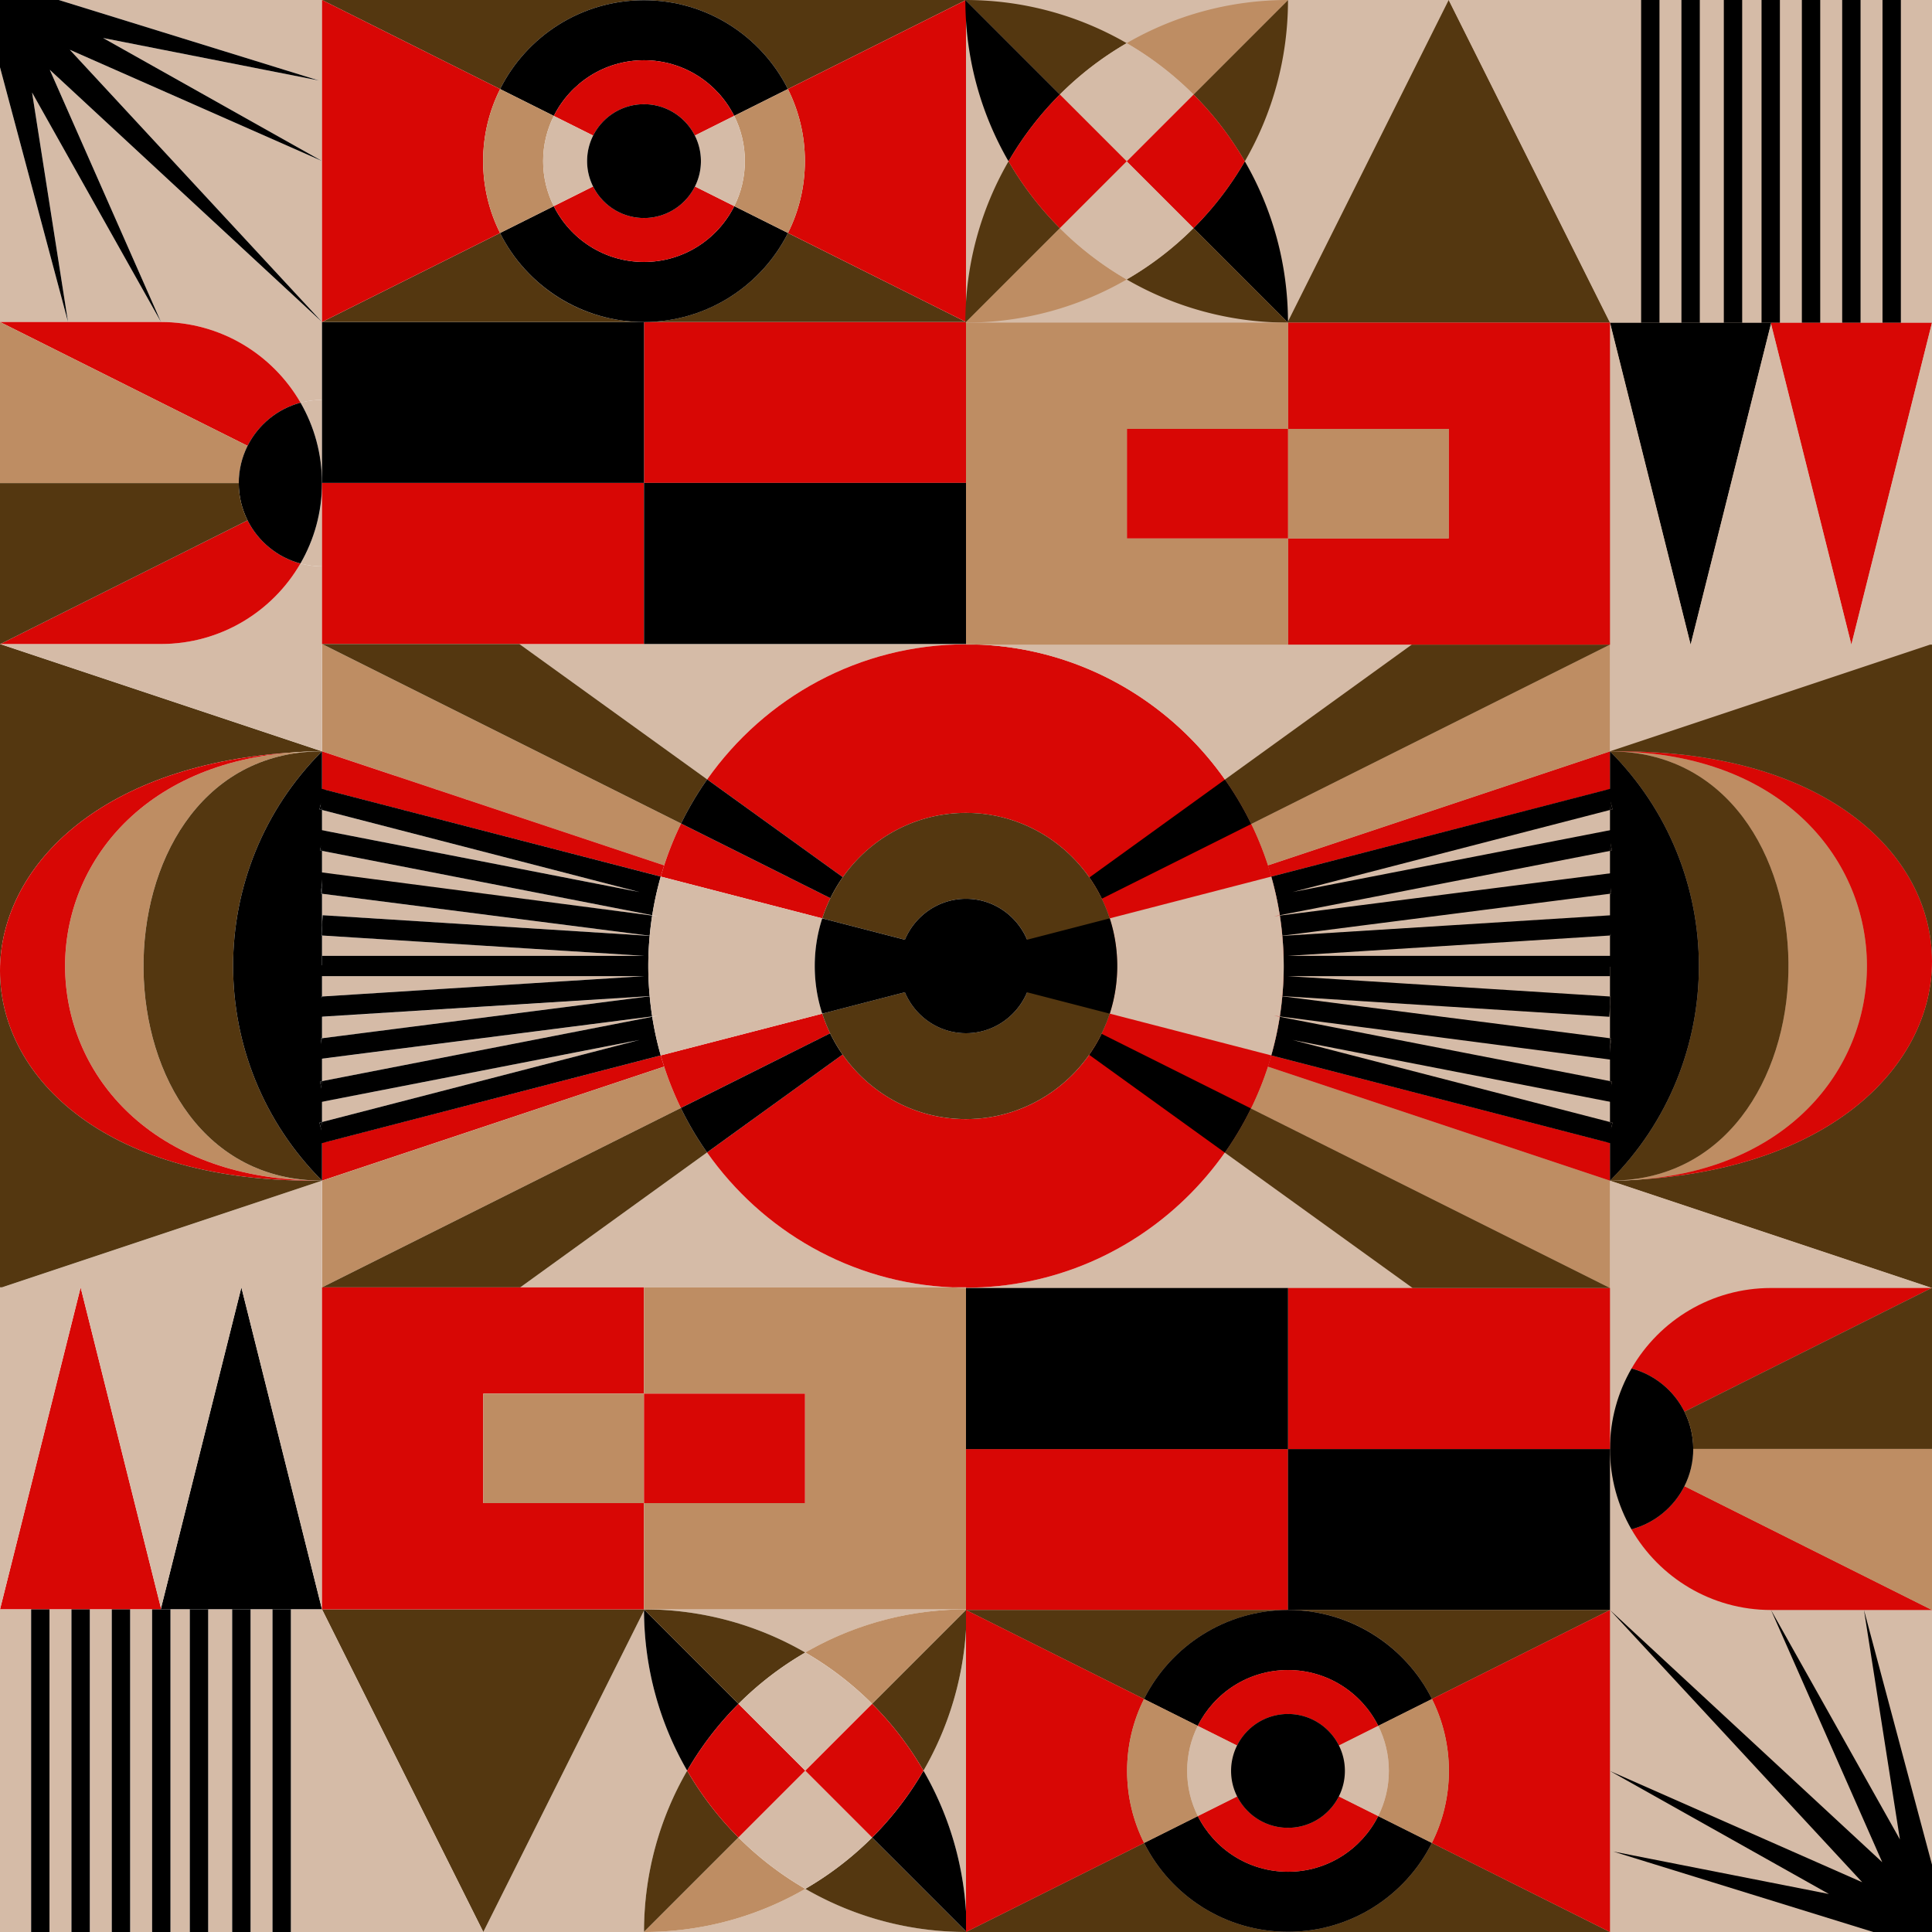
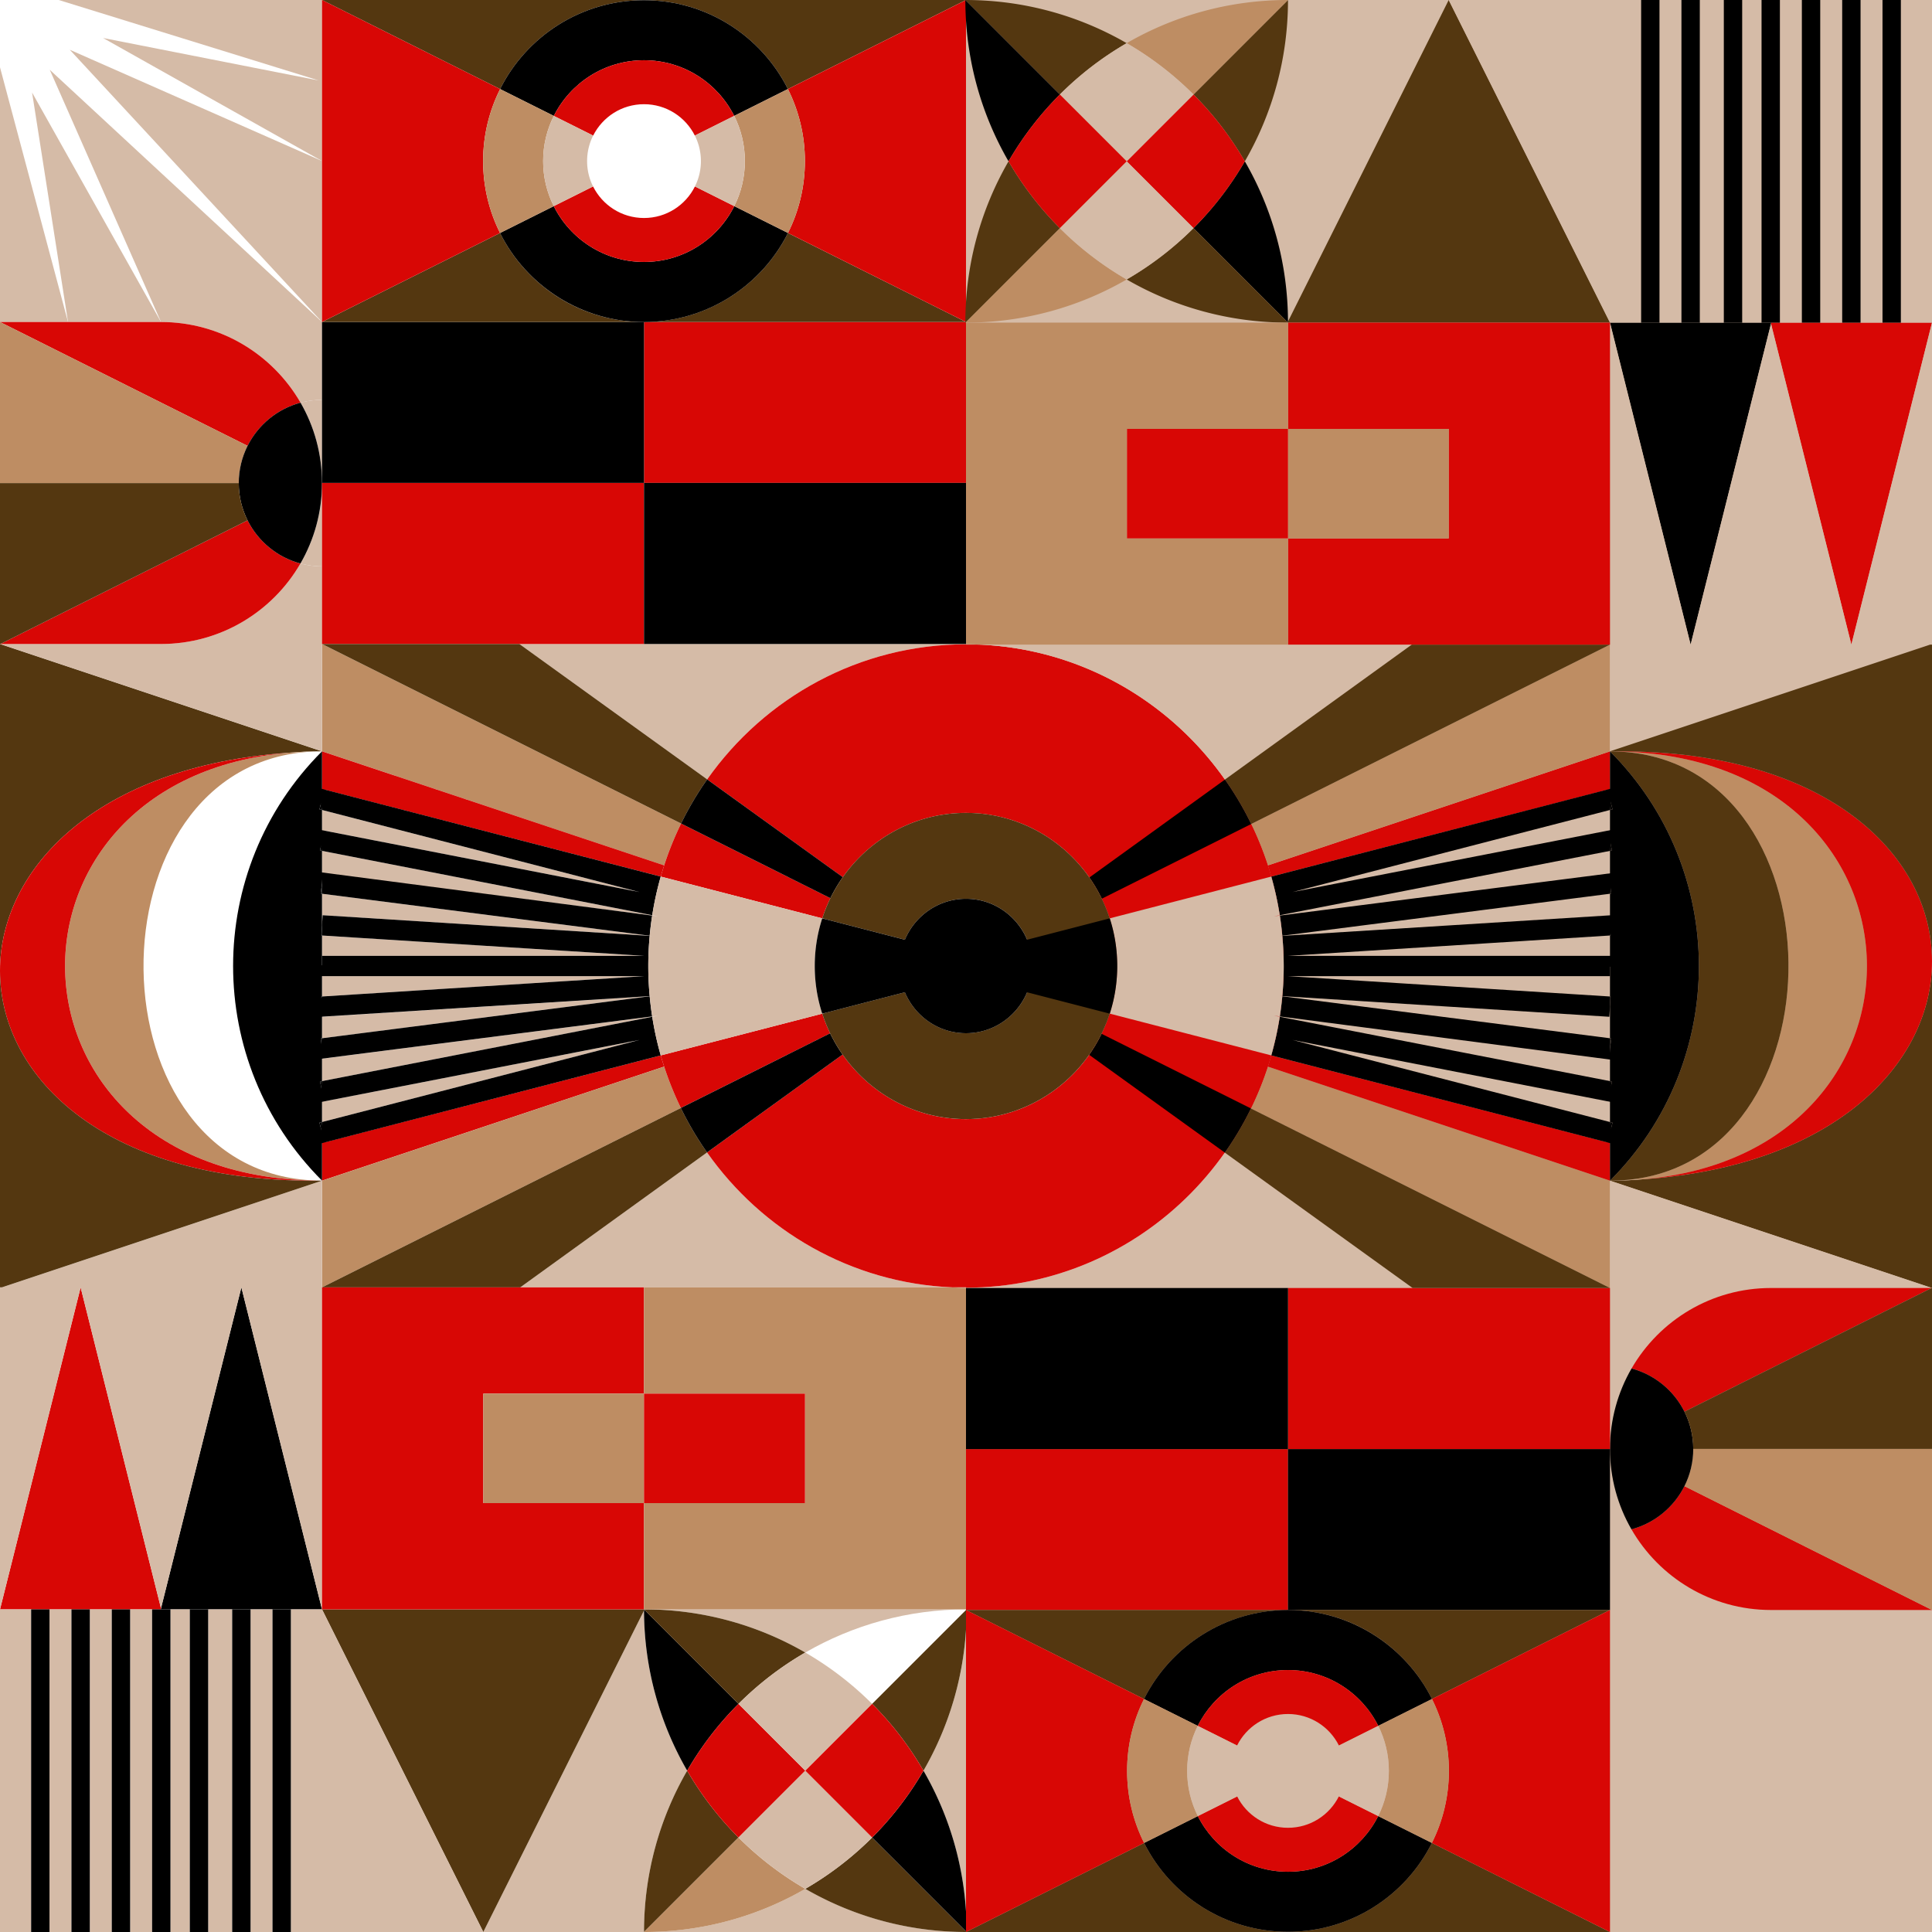
<svg xmlns="http://www.w3.org/2000/svg" xml:space="preserve" style="enable-background:new 0 0 2000 2000" viewBox="0 0 2000 2000">
  <style>.st2{fill:#543710}.st3{fill:#be8d63}.st4{fill:#d80705}.st7{fill:#d5bba7}</style>
  <g id="Capa_12">
    <path d="m683.98 1092.55-348.02 89.98-2.63-10.17v49.85l354.19-118.07a354.41 354.41 0 0 1-3.54-11.59z" class="st4" />
    <path d="m687.53 1104.16-354.19 118.07v110.44h.06l371.4-185.71a334.819 334.819 0 0 1-17.27-42.8zM333.34 777.77l354.19 118.07c4.85-14.93 10.72-29.4 17.52-43.32L333.34 666.66v111.11z" class="st3" />
    <path d="M333.34 333.33V166.67L72.24 51.51l261.1 281.82zM833.66 1833h.01-.01zM667.07 989.5l-333.73-21.07v21.07zM672.55 968.8c0-.05.01-.1.01-.16L333.34 925.2v32.71l.66-10.48 338.55 21.37zM662.02 1076.54l-326.67 63.64-2.01-10.3v31.64zM333.33 500v.11c-.02 30.32-8.14 58.75-22.31 83.23 7.12 1.91 14.6 2.94 22.32 2.94V413.94a86.53 86.53 0 0 0-22.21 2.9c14.12 24.48 22.2 52.87 22.2 83.16zM33.21 95.8l37.21 237.53h96.24zM667.07 1010.5H333.34v21.07zM333.34 1042.09v32.71l339.22-43.45c0-.05-.01-.1-.01-.16L334 1052.57l-.66-10.48zM335.35 859.82l326.67 63.64-328.68-84.98v31.64zM764.49 1763.83c-51.92-51.92-92.99-92.99-97.41-97.42l97.41 97.42z" class="st7" />
    <path d="M311.13 416.85c7.09-1.89 14.53-2.9 22.21-2.9v-80.61L51.51 72.24l115.15 261.09c61.77 0 115.68 33.6 144.47 83.52zM334.67 904.2l340.46 43.6.06-.39-341.86-66.6v33.79l1.34-10.4z" class="st7" />
    <path d="M2000 0H1000v666.66H537.66l194.41 140.17C791.71 722.19 889.49 667 1000 667c181.65 0 328.9 149.09 328.9 333s-147.25 333-328.9 333v333H667.28c60.61.11 117.43 16.36 166.39 44.69 49.13-28.42 106.16-44.69 166.99-44.69l-97.82 97.82 97.83-97.83c0 60.84-16.27 117.87-44.69 167 28.42 49.13 44.69 106.16 44.69 167l-97.83-97.83 97.82 97.82c-60.83 0-117.87-16.28-166.99-44.69-49.13 28.42-106.16 44.69-166.99 44.69H2000V0z" class="st7" />
    <path d="m334.67 1095.8-1.33-10.41v33.79l341.86-66.6-.06-.39-340.47 43.61zM764.49 1902.17l-97.83 97.82c0-60.84 16.28-117.87 44.69-166.99-28.23-48.8-44.47-105.41-44.68-165.8L500.31 2000h166.36s42.83-42.84 97.82-97.83zM0 333.33h70.42L0 69.66v430.45zM0 666.89V500.11v504.82V666.89zM666.67 1332.67h318.95c-104.66-4.56-196.65-58.63-253.67-139.67l-193.36 139.67h128.08zM0 1004.92v.33-.33zM106.72 39.34l226.62 127.33V0H60.8l269.28 83.33z" class="st7" />
    <path d="m335.97 817.46 348.02 89.98c1.11-3.9 2.3-7.77 3.55-11.6l-354.2-118.06v49.85l2.63-10.17z" class="st4" />
    <path d="M705.06 852.52a332.734 332.734 0 0 0-17.52 43.32c-1.25 3.84-2.44 7.71-3.55 11.6l167.2 43.23c.03-.09.05-.17.08-.26 2.31-7.11 5.1-13.99 8.34-20.62l-154.55-77.27z" class="st4" />
    <path d="m675.13 1052.19.06.39 5.9-1.15-5.96.76z" class="st7" />
    <path d="M851.27 1049.58c-.03-.09-.05-.17-.08-.26l-167.2 43.23c1.11 3.9 2.3 7.77 3.55 11.6a333.366 333.366 0 0 0 17.27 42.8l154.55-77.28c-3.13-6.45-5.84-13.17-8.09-20.09z" class="st4" />
    <path d="m674.98 1031.04-2.43.15c0 .05.01.1.01.16l2.42-.31zM681.1 948.57l-5.9-1.15-.06.39 5.96.76zM674.98 968.96l-2.42-.31c0 .05-.01.1-.01.16l2.43.15z" class="st7" />
    <path d="M1000 841.49c86.46 0 156.55 70.97 156.55 158.51s-70.09 158.51-156.55 158.51c-52.74 0-99.38-26.4-127.75-66.86L731.94 1193c57.02 81.05 149.01 135.11 253.67 139.67H1000v.34c181.65 0 328.9-149.09 328.9-333S1181.65 667 1000 667c-110.51 0-208.29 55.19-267.93 139.83l140.4 101.22c28.38-40.29 74.93-66.56 127.53-66.56z" class="st4" />
-     <path d="m851.27 1049.58 3.71-1.24-3.79.98c.02.09.05.17.08.26zM854.97 951.66l-3.7-1.23c-.03.08-.05.17-.08.26l3.78.97z" class="st7" />
+     <path d="m851.27 1049.58 3.71-1.24-3.79.98c.02.09.05.17.08.26zM854.97 951.66l-3.7-1.23c-.03.08-.05.17-.08.26l3.78.97" class="st7" />
    <path d="m1000.66 2000-97.82-97.82a335.481 335.481 0 0 1-69.17 53.13c49.12 28.41 106.15 44.69 166.99 44.69z" class="st2" />
    <path d="m667.07 1666.41-.39.78c.21 60.39 16.45 117 44.68 165.8a335.134 335.134 0 0 1 53.13-69.17l-97.42-97.41zM833.66 1833l-69.17 69.17c21.79-21.78 45.48-45.47 69.17-69.17z" />
    <path d="M764.49 1763.83a335.134 335.134 0 0 1 69.17-53.13c-48.96-28.33-105.78-44.58-166.39-44.69l-.2.4 97.42 97.42z" class="st2" />
    <path d="m833.67 1833 69.17-69.17-69.17 69.17zM1000.67 2000c0-60.84-16.27-117.87-44.69-167a335.481 335.481 0 0 1-53.13 69.17c54.98 54.99 97.82 97.83 97.82 97.83z" />
    <path d="m666.67 1999.99 97.82-97.82a335.481 335.481 0 0 1-53.13-69.17c-28.42 49.13-44.69 106.16-44.69 166.99z" class="st2" />
-     <path d="M1000.66 1666c-60.84 0-117.87 16.27-166.99 44.69a335.134 335.134 0 0 1 69.17 53.13l97.82-97.82z" class="st3" />
    <path d="m764.49 1763.83 69.17 69.17c-23.69-23.7-47.38-47.39-69.17-69.17z" />
    <path d="M764.49 1763.83a335.481 335.481 0 0 0-53.13 69.17 335.134 335.134 0 0 0 53.13 69.17l69.17-69.17-69.17-69.17z" class="st4" />
    <path d="m833.66 1833 69.17-69.17a335.481 335.481 0 0 0-69.17-53.13 335.481 335.481 0 0 0-69.17 53.13c21.79 21.78 45.48 45.47 69.17 69.17z" class="st7" />
    <path d="M764.49 1902.17 666.66 2000h.01c60.84 0 117.87-16.27 166.99-44.69a335.714 335.714 0 0 1-69.17-53.14z" class="st3" />
    <path d="m1000.67 1666-97.83 97.83a335.134 335.134 0 0 1 53.13 69.17c28.42-49.13 44.7-106.16 44.7-167z" class="st2" />
    <path d="m833.67 1833 69.17 69.18c-21.79-21.79-45.48-45.49-69.17-69.18z" />
    <path d="M764.49 1902.17a335.134 335.134 0 0 0 69.17 53.13 335.134 335.134 0 0 0 69.17-53.13L833.66 1833c-23.69 23.7-47.38 47.39-69.17 69.17z" class="st7" />
    <path d="m833.67 1833 69.17 69.17a335.134 335.134 0 0 0 53.13-69.17 335.481 335.481 0 0 0-53.13-69.17c-21.79 21.78-45.48 45.48-69.17 69.17z" class="st4" />
    <path d="m166.67 1664.9.28 1.11h166.39l-83.47-333.34z" />
    <path d="M83.47 1332.67 0 1666.01h166.39l.28-1.11z" class="st4" />
    <path d="M166.39 1666.01h.56l-.28-1.11zM667.08 1666.41l-.4-.4h-.01l.41.4z" />
    <path d="M666.67 1666.01H333.34L500.31 2000l166.37-332.8c0-.4-.01-.79-.01-1.19z" class="st2" />
    <path d="M667.28 1666.01h-.04.04zM666.67 1666.01c0 .4.01.79.02 1.19l.39-.78-.41-.41z" />
    <path d="m666.67 1666.01.4.4.2-.4H666.67z" />
    <path d="M299.33 779.21c10.95-.94 22.27-1.44 34-1.44L.28 666.75l-.28.14v338.02c.04-105.21 99.78-211.89 299.33-225.7z" class="st2" />
    <path d="M324.95 777.97c-8.72.25-17.25.67-25.61 1.24-320.23 27.48-308.9 442.95 34.01 442.95-243.56.01-246.35-434.2-8.4-444.19z" class="st3" />
    <path d="M333.33 777.77c-11.72 0-23.05.5-34 1.44 8.36-.58 16.9-1 25.61-1.24 2.77-.12 5.56-.2 8.39-.2z" class="st7" />
    <path d="M333.34 1222.17c-342.91 0-354.23-415.48-34.01-442.95C99.78 793.02.04 899.7 0 1004.92v.33c.17 111.03 111.35 220.31 333.34 216.92z" class="st4" />
    <path d="M333.34 1666.01H301.1V2000h199.21zM134.71 1666.01h22.74V2000h-22.74zM51.24 1666.01h22.74V2000H51.24zM92.97 1666.01h22.74V2000H92.97zM176.45 1666.01h20.05V2000h-20.05zM215.5 1666.01h24.87V2000H215.5zM259.37 1666.01h22.74V2000h-22.74z" class="st7" />
    <path d="M333.34 1222.22 2.01 1332.67H0v-327.44V2000h32.24v-333.99H0l83.47-333.34 83.2 332.23 83.2-332.23 83.47 333.34V1222.22z" class="st7" />
    <path d="M333.34 1172.37v49.8C111.35 1225.56.17 1116.28 0 1005.24v327.42h2.01l331.33-110.44v-49.85z" class="st2" />
    <path d="M311.02 583.35c-28.82 49.8-82.67 83.31-144.35 83.31H.46l-.18.09 333.05 111.02h.01V586.28c-7.72 0-15.2-1.03-22.32-2.93z" class="st7" />
-     <path d="M333.34 777.77c-2.82.04-5.61.11-8.39.19-237.94 9.99-235.15 444.2 8.39 444.2-122.71-122.71-122.71-321.67 0-444.39z" class="st2" />
    <path d="M324.95 777.97c2.78-.08 5.57-.15 8.38-.19-2.83-.01-5.62.07-8.38.19zM333.34 777.77h-.01.01z" class="st7" />
    <path d="m330.71 1162.2 2.63-.68v-31.65l-2.01-10.31 2.01-.39v-33.79l-1.33-10.42 1.33-.17v-32.71l-.66-10.47.66-.04v-63.14l-.66-.04.66-10.48V925.2l-1.33-.17 1.33-10.42v-33.79l-2.01-.39 2.01-10.31v-31.65l-2.63-.68 2.63-10.17v-49.85c-122.71 122.72-122.71 321.67 0 444.39v-49.8l-2.63-10.16z" />
    <path d="M333.34 777.77v.01-.01z" class="st7" />
    <path d="M256.28 538.67.46 666.67h166.2c61.68 0 115.53-33.51 144.35-83.31-23.98-6.43-43.82-22.93-54.73-44.69zM311.13 416.85c-28.79-49.91-82.71-83.51-144.47-83.51H0l256.28 128.23c10.93-21.81 30.82-38.33 54.85-44.72z" class="st4" />
    <path d="M0 333.33v166.78zM333.33 500.11zM333.33 500.11zM0 500.11v166.78-.23zM0 666.66v.23l.28-.14z" class="st7" />
    <path d="m0 666.66.28.09.18-.09z" class="st7" />
    <path d="M0 500.11h247.17c0-13.86 3.29-26.95 9.11-38.55L0 333.33v166.78z" class="st3" />
    <path d="M311.13 416.85c-24.03 6.39-43.93 22.91-54.86 44.71-5.82 11.6-9.11 24.69-9.11 38.55 0 13.86 3.29 26.95 9.11 38.55 10.91 21.77 30.76 38.27 54.74 44.68 14.17-24.49 22.29-52.91 22.31-83.23V500c.01-30.29-8.07-58.68-22.19-83.15z" />
    <path d="M256.28 538.67c-5.82-11.6-9.11-24.69-9.11-38.55H0v166.55h.46l255.82-128z" class="st2" />
    <path d="M333.34 333.33z" class="st7" />
    <path d="M666.69 499.89H333.34V333.33v333.33h333.33V499.89H1000V333.33H666.69z" class="st4" />
    <path d="M666.67 499.89H1000v166.77H666.67zM333.34 499.89h333.35V333.33H333.34z" />
    <path d="M517.71 92.19C545.07 37.65 601.5.21 666.67.21s121.59 37.44 148.96 91.98L1000 0H333.34l184.37 92.19z" class="st2" />
    <path d="M1000 333.33V0v166.66z" class="st7" />
    <path d="m1000 333.33-184.29-92.14c-27.28 54.53-83.93 92.01-149.02 92.15M517.63 241.19l-184.28 92.14H666.3c-65.08-.14-121.39-37.62-148.67-92.14z" class="st2" />
    <path d="m333.35 333.33 184.28-92.14c-11.2-22.4-17.52-47.67-17.52-74.41 0-26.81 6.35-52.14 17.6-74.58L333.34 0v166.66l.01 166.67zM833.23 166.77c0 26.75-6.31 52.02-17.52 74.41L1000 333.33V0L815.63 92.19c11.25 22.44 17.6 47.77 17.6 74.58z" class="st4" />
    <path d="M333.34 333.33h.01z" class="st7" />
    <path d="M666.67 271.18c-40.91 0-76.32-23.53-93.44-57.79l-55.6 27.8c27.28 54.53 83.95 92.06 149.04 92.2 65.09-.14 121.77-37.67 149.05-92.2l-55.6-27.8c-17.13 34.26-52.54 57.79-93.45 57.79zM666.67 62.36c40.84 0 76.2 23.45 93.36 57.62l55.6-27.8C788.26 37.65 731.84.21 666.67.21s-121.6 37.44-148.96 91.98l55.6 27.8c17.16-34.17 52.52-57.63 93.36-57.63z" />
    <path d="m517.63 241.19 55.6-27.8c-7.01-14.03-10.97-29.86-10.97-46.61 0-16.82 3.98-32.71 11.05-46.78l-55.6-27.8c-11.26 22.44-17.6 47.77-17.6 74.58 0 26.74 6.31 52.01 17.52 74.41zM771.08 166.77c0 16.75-3.95 32.58-10.96 46.61l55.6 27.8c11.2-22.4 17.52-47.67 17.52-74.41 0-26.82-6.35-52.15-17.6-74.59l-55.6 27.8c7.05 14.08 11.04 29.97 11.04 46.79z" class="st3" />
    <path d="M666.67 271.18c40.91 0 76.32-23.53 93.44-57.8l-40.71-20.36c-9.65 19.35-29.63 32.65-52.73 32.65-23.09 0-43.07-13.3-52.73-32.65l-40.71 20.36c17.12 34.27 52.53 57.8 93.44 57.8zM666.67 107.87c23.03 0 42.95 13.22 52.64 32.48l40.72-20.36c-17.16-34.17-52.52-57.62-93.36-57.62-40.84 0-76.2 23.45-93.36 57.63l40.72 20.36c9.69-19.27 29.61-32.49 52.64-32.49z" class="st4" />
    <path d="M607.77 166.77c0-9.5 2.26-18.47 6.26-26.42l-40.72-20.36c-7.07 14.07-11.05 29.96-11.05 46.78 0 16.75 3.95 32.58 10.97 46.61l40.71-20.36a58.646 58.646 0 0 1-6.17-26.25zM725.57 166.77c0 9.44-2.23 18.35-6.18 26.25l40.71 20.36c7.01-14.03 10.96-29.86 10.96-46.61 0-16.82-3.98-32.71-11.05-46.79l-40.72 20.36c4.02 7.95 6.28 16.93 6.28 26.43z" class="st7" />
-     <path d="M719.31 140.35c-9.69-19.26-29.61-32.48-52.64-32.48s-42.96 13.22-52.64 32.48c-4 7.95-6.26 16.92-6.26 26.42 0 9.44 2.23 18.35 6.18 26.26 9.65 19.35 29.63 32.65 52.73 32.65 23.1 0 43.07-13.3 52.73-32.65a58.717 58.717 0 0 0 6.18-26.25c-.02-9.51-2.28-18.49-6.28-26.43zM70.42 333.33 33.21 95.8l133.45 237.53L51.51 72.24l281.83 261.09L72.24 51.51l261.1 115.16L106.72 39.34l223.36 43.99L60.8 0H0v69.66l70.42 263.67zM333.34 333.33z" />
    <path d="M705.06 852.52c7.82-16 16.85-31.28 27.01-45.7L537.66 666.66H333.34l371.72 185.86z" class="st2" />
    <path d="M859.61 929.8c3.72-7.62 8.02-14.89 12.86-21.75l-140.4-101.22a333.819 333.819 0 0 0-27.01 45.7l154.55 77.27z" />
    <path d="M333.4 1332.67h205.18L731.94 1193c-10.22-14.52-19.29-29.91-27.14-46.03l-371.4 185.7z" class="st2" />
    <path d="M704.8 1146.96a332.998 332.998 0 0 0 27.14 46.03l140.31-101.35c-4.86-6.93-9.17-14.27-12.89-21.96l-154.56 77.28zM675.13 947.8 332 902.98l1.33 11.63v10.59l339.22 43.45c.66-7.01 1.51-13.97 2.58-20.85zM331.33 1010.5h335.74l-333.73 21.07-3 10.52.99 10.49 341.22-21.38c-.94-10.27-1.45-20.67-1.45-31.2l-339.77-.77v11.27z" />
    <path d="m334 947.43-.66 10.48v10.52l333.74 21.07H333.34v10.5H671.1c0-10.52.51-20.92 1.45-31.2L334 947.43zM662.02 923.46 332 859.16l-1.29 10.95 2.63 10.7 341.86 66.6c2.13-13.62 5.08-26.96 8.79-39.97l-352.65-91.28v11.46l2.01 10.85 328.67 84.99zM331.33 1086.13v10.04l343.8-43.98c-1.07-6.88-1.92-13.83-2.57-20.84l-339.22 43.45-2.01 11.33zM683.98 1092.55a334.212 334.212 0 0 1-8.79-39.97l-341.86 66.6-1.31 10.7v10.95l329.99-64.29-328.68 84.98-1.31 10.84v11.33l351.96-91.14z" />
    <path d="m851.19 950.68-167.2-43.23a334.212 334.212 0 0 0-8.79 39.97l5.9 1.15-5.97-.76c-1.07 6.88-1.92 13.83-2.57 20.84l2.42.31-2.43-.15c-.94 10.27-1.45 20.67-1.45 31.2s.51 20.92 1.45 31.2l2.43-.15-2.42.31c.65 7.01 1.5 13.96 2.57 20.84l5.97-.76-5.9 1.15c2.13 13.62 5.08 26.96 8.79 39.97l167.2-43.23c-5.02-15.52-7.74-32.1-7.74-49.32s2.72-33.82 7.74-49.34z" class="st7" />
    <path d="M1000 1000zM333.34 999.97V989.5v21zM330.71 837.8l2.63.68v-10.85zM332 925.03l1.34.17v-10.59zM331.33 1119.57l2.01 10.31v-10.7zM332 1074.97l1.34 10.42v-10.59zM333.34 1172.37v-10.85l-2.63.68zM332.68 1031.61l.66 10.48v-10.52zM332.68 968.39l.66.04v-10.52zM331.33 880.43l2.01.39v-10.7zM1000 1000z" />
    <path d="M666.67 1556.02H500.31v-113.36h166.36v-109.99H538.58l-205.22.02.04-.02h-.06v333.34h333.33v-.01z" class="st4" />
    <path d="m333.36 1332.69 205.22-.02H333.4z" class="st4" />
    <path d="M666.67 1332.67v109.99h166.66v113.36H666.67V1666c.19 0 .38.01.57.01H1000v-333c-4.82 0-9.61-.13-14.38-.34H666.67z" class="st3" />
    <path d="M666.67 1666v.01zM985.61 1332.67c4.77.21 9.56.34 14.38.34v-.34h-14.38z" class="st7" />
    <path d="M667.24 1666.01c-.19 0-.38-.01-.57-.01l.01.01h.56z" />
    <path d="M500.31 1442.66h166.36v113.36H500.31z" class="st3" />
    <path d="M666.67 1442.66h166.66v113.36H666.67z" class="st4" />
    <path d="M157.45 1666.01h19V2000h-19zM73.97 1666.01h19V2000h-19zM32.24 1666.01h19V2000h-19zM115.71 1666.01h19V2000h-19zM196.5 1666.01h19V2000h-19zM282.1 1666.01h19V2000h-19zM240.37 1666.01h19V2000h-19z" />
    <path d="m1316.02 907.45 348.02-89.98 2.63 10.17v-49.85l-354.19 118.07c1.24 3.82 2.42 7.69 3.54 11.59z" class="st4" />
    <path d="m1312.47 895.84 354.19-118.07V667.33h-.06l-371.4 185.71a334.819 334.819 0 0 1 17.27 42.8zM1666.66 1222.23l-354.19-118.07a333.304 333.304 0 0 1-17.52 43.32l371.72 185.86v-111.11h-.01z" class="st3" />
    <path d="M1666.66 1666.67v166.66l261.1 115.16-261.1-281.82zM1166.34 167h-.01.01zM1332.93 1010.5l333.73 21.07v-21.07zM1327.45 1031.2c0 .05-.01.1-.01.16l339.22 43.45v-32.71l-.66 10.48-338.55-21.38zM1337.98 923.46l326.67-63.64 2.01 10.3v-31.64zM1666.67 1500v-.11c.02-30.32 8.14-58.75 22.31-83.23a86.029 86.029 0 0 0-22.32-2.94v172.34c7.68 0 15.12-1.02 22.21-2.9-14.12-24.48-22.2-52.87-22.2-83.16zM1966.79 1904.2l-37.21-237.53h-96.24zM1332.93 989.5h333.73v-21.07zM1666.66 957.91V925.2l-339.22 43.45c0 .05.01.1.01.16L1666 947.43l.66 10.48zM1664.65 1140.18l-326.67-63.64 328.68 84.98v-31.64zM1235.51 236.17c51.92 51.92 92.99 92.99 97.41 97.42l-97.41-97.42z" class="st7" />
    <path d="M1688.87 1583.15a86.093 86.093 0 0 1-22.21 2.9v80.61l281.83 261.09-115.15-261.09c-61.77.01-115.68-33.59-144.47-83.51zM1665.33 1095.8l-340.46-43.6-.06.39 341.86 66.6v-33.79l-1.34 10.4zM1665.33 904.2l1.33 10.41v-33.79l-341.86 66.6.06.39 340.47-43.61zM1235.51 97.83 1333.34.01c0 60.84-16.28 117.87-44.69 166.99 28.23 48.8 44.47 105.41 44.68 165.8L1499.69 0h-166.36s-42.83 42.84-97.82 97.83zM2000 1666.67h-70.42l70.42 263.67v-430.45zM2000 1333.11v166.78-504.83V1333.11zM1333.33 667.33h-318.95c104.66 4.56 196.65 58.63 253.67 139.67l193.36-139.67h-128.08zM2000 995.08v-.33.33zM1893.28 1960.66l-226.62-127.33V2000h272.54l-269.28-83.33z" class="st7" />
    <path d="m1664.03 1182.54-348.02-89.98c-1.11 3.9-2.3 7.77-3.55 11.6l354.19 118.07v-49.85l-2.62 10.16z" class="st4" />
    <path d="M1148.81 1049.32c-.03.09-.05.17-.08.26a158.44 158.44 0 0 1-8.34 20.62l154.55 77.28c6.8-13.92 12.67-28.38 17.52-43.32 1.25-3.84 2.44-7.71 3.55-11.6l-167.2-43.24z" class="st4" />
    <path d="m1324.87 947.81-.06-.39-5.9 1.15 5.96-.76z" class="st7" />
    <path d="M1312.47 895.84a333.366 333.366 0 0 0-17.27-42.8l-154.55 77.28c3.13 6.47 5.84 13.18 8.09 20.1.03.09.05.17.08.26l167.2-43.23c-1.12-3.9-2.3-7.77-3.55-11.61z" class="st4" />
    <path d="m1325.02 968.96 2.43-.15c0-.05-.01-.1-.01-.16l-2.42.31zM1318.9 1051.43l5.9 1.15.06-.39-5.96-.76zM1325.02 1031.04l2.42.31c0-.05.01-.1.01-.16l-2.43-.15zM1148.73 950.42l-3.71 1.24 3.79-.98c-.02-.09-.05-.17-.08-.26zM1145.03 1048.34l3.7 1.23c.03-.08.05-.17.08-.26l-3.78-.97z" class="st7" />
    <path d="m999.34 0 97.82 97.82a335.481 335.481 0 0 1 69.17-53.13C1117.21 16.28 1060.18 0 999.34 0z" class="st2" />
    <path d="m1332.93 333.59.39-.78c-.21-60.39-16.45-117-44.68-165.8a335.134 335.134 0 0 1-53.13 69.17l97.42 97.41zM1166.34 167l69.17-69.17c-21.79 21.78-45.48 45.47-69.17 69.17z" />
    <path d="M1235.51 236.17a335.134 335.134 0 0 1-69.17 53.13c48.96 28.33 105.78 44.58 166.39 44.69l.2-.4-97.42-97.42z" class="st2" />
    <path d="m1166.33 167-69.17 69.17 69.17-69.17zM999.33 0c0 60.84 16.27 117.87 44.69 167a335.481 335.481 0 0 1 53.13-69.17C1042.17 42.84 999.33 0 999.33 0z" />
    <path d="m1333.33.01-97.82 97.82a335.481 335.481 0 0 1 53.13 69.17c28.42-49.13 44.69-106.16 44.69-166.99z" class="st2" />
    <path d="M999.34 334c60.84 0 117.87-16.27 166.99-44.69a335.134 335.134 0 0 1-69.17-53.13L999.34 334z" class="st3" />
    <path d="M1235.51 236.17 1166.34 167c23.69 23.7 47.38 47.39 69.17 69.17z" />
    <path d="M1235.51 236.17a335.481 335.481 0 0 0 53.13-69.17 335.134 335.134 0 0 0-53.13-69.17L1166.34 167l69.17 69.17z" class="st4" />
    <path d="m1166.34 167-69.17 69.17a335.481 335.481 0 0 0 69.17 53.13 335.481 335.481 0 0 0 69.17-53.13c-21.79-21.78-45.48-45.47-69.17-69.17z" class="st7" />
    <path d="M1235.51 97.83C1290.5 42.84 1333.33 0 1333.33 0h-.01c-60.84 0-117.87 16.27-166.99 44.69a335.508 335.508 0 0 1 69.18 53.14z" class="st3" />
    <path d="m999.33 334 97.83-97.83a335.134 335.134 0 0 1-53.13-69.17c-28.42 49.13-44.7 106.16-44.7 167z" class="st2" />
    <path d="m1166.33 167-69.17-69.18c21.79 21.79 45.48 45.49 69.17 69.18z" />
    <path d="M1235.51 97.83a335.134 335.134 0 0 0-69.17-53.13 335.134 335.134 0 0 0-69.17 53.13l69.17 69.17c23.69-23.7 47.38-47.39 69.17-69.17z" class="st7" />
    <path d="m1166.33 167-69.17-69.17a335.134 335.134 0 0 0-53.13 69.17 335.481 335.481 0 0 0 53.13 69.17c21.79-21.78 45.48-45.48 69.17-69.17z" class="st4" />
    <path d="m1833.33 335.1-.28-1.11h-166.39l83.47 333.34z" />
    <path d="M1916.53 667.33 2000 333.99h-166.39l-.28 1.11z" class="st4" />
    <path d="M1833.61 333.99h-.56l.28 1.11zM1332.92 333.59l.4.4h.01l-.41-.4z" />
    <path d="M1333.33 333.99h333.33L1499.69 0l-166.37 332.8c0 .4.01.79.01 1.19z" class="st2" />
    <path d="M1332.72 333.99h.04-.04zM1333.33 333.99c0-.4-.01-.79-.02-1.19l-.39.78.41.41zM1333.33 333.99l-.4-.4-.2.4H1333.33z" />
    <path d="M1700.67 1220.79c-10.95.94-22.27 1.44-34 1.44l333.05 111.02.28-.14V995.08c-.04 105.22-99.78 211.9-299.33 225.71z" class="st2" />
    <path d="M1675.05 1222.03c8.72-.25 17.25-.67 25.61-1.24 320.23-27.48 308.9-442.95-34.01-442.95 243.56-.01 246.35 434.2 8.4 444.19z" class="st3" />
    <path d="M1666.67 1222.23c11.72 0 23.05-.5 34-1.44-8.36.58-16.9 1-25.61 1.24-2.77.12-5.56.2-8.39.2z" class="st7" />
    <path d="M1666.66 777.83c342.91 0 354.23 415.48 34.01 442.95 199.56-13.8 299.29-120.48 299.33-225.7v-.33c-.17-111.03-111.35-220.31-333.34-216.92z" class="st4" />
    <path d="M1803.5 0h20.05v333.99h-20.05zM1884.29 0h22.74v333.99h-22.74zM1842.55 0h22.74v333.99h-22.74zM1926.03 0h22.74v333.99h-22.74zM1666.66 0h-166.97l166.97 333.99h32.24V0z" class="st7" />
    <path d="M1967.76 0v333.99H2000l-83.47 333.34-83.2-332.23-83.2 332.23-83.47-333.34v443.78l331.33-110.44h2.01v327.44V0h-32.24z" class="st7" />
    <path d="M1717.9 0h22.74v333.99h-22.74zM1759.63 0h24.87v333.99h-24.87z" class="st7" />
    <path d="M1666.66 827.63v-49.8c221.99-3.4 333.17 105.88 333.34 216.92V667.33h-2.01l-331.33 110.44v49.86z" class="st2" />
    <path d="m1666.67 1222.23-.01 111.11v80.38c7.72 0 15.2 1.03 22.32 2.94 28.82-49.8 82.67-83.31 144.35-83.31h166.2l.18-.09-333.04-111.03z" class="st7" />
    <path d="M1666.66 1222.23c2.82-.04 5.61-.11 8.39-.19 237.94-9.99 235.15-444.2-8.39-444.2 122.71 122.71 122.71 321.67 0 444.39z" class="st2" />
    <path d="M1675.05 1222.03c-2.78.08-5.57.15-8.38.19 2.83.01 5.62-.07 8.38-.19zM1666.66 1222.23h.01-.01z" class="st7" />
    <path d="m1669.29 837.8-2.63.68v31.65l2.01 10.31-2.01.39v33.79l1.33 10.42-1.33.17v32.71l.66 10.47-.66.04v63.14l.66.04-.66 10.48v32.71l1.33.17-1.33 10.42v33.79l2.01.39-2.01 10.31v31.65l2.63.68-2.63 10.17v49.85c122.71-122.72 122.71-321.67 0-444.39v49.8l2.63 10.16z" />
    <path d="M1666.66 1222.23v-.01.01z" class="st7" />
    <path d="m1743.72 1461.33 255.82-128h-166.2c-61.68 0-115.53 33.51-144.35 83.31 23.98 6.43 43.82 22.93 54.73 44.69zM1688.87 1583.15c28.79 49.91 82.71 83.51 144.47 83.51H2000l-256.28-128.23c-10.93 21.81-30.82 38.33-54.85 44.72z" class="st4" />
    <path d="M2000 1666.67v-166.78zM1666.67 1499.89zM1666.67 1499.89zM2000 1499.89v-166.78.23zM2000 1333.34v-.23l-.28.14z" class="st7" />
    <path d="m2000 1333.34-.28-.09-.18.09z" class="st7" />
    <path d="M2000 1499.89h-247.17c0 13.86-3.29 26.95-9.11 38.55L2000 1666.67v-166.78z" class="st3" />
    <path d="M1743.72 1461.33c-10.91-21.77-30.76-38.27-54.74-44.68-14.17 24.49-22.29 52.91-22.31 83.23v.11c0 30.28 8.08 58.68 22.2 83.15 24.03-6.39 43.93-22.91 54.86-44.71 5.82-11.6 9.11-24.69 9.11-38.55-.01-13.86-3.3-26.94-9.12-38.55z" />
    <path d="M1743.72 1461.33c5.82 11.6 9.11 24.69 9.11 38.55H2000v-166.55h-.46l-255.82 128z" class="st2" />
    <path d="M1666.66 1666.67z" class="st7" />
    <path d="M1333.31 1500.11h333.35v166.56-333.33h-333.33v166.77H1000v166.56h333.31z" class="st4" />
    <path d="M1000 1333.34h333.33v166.77H1000zM1666.66 1500.11h-333.35v166.56H1666.66z" />
    <path d="M1482.29 1907.81c-27.36 54.54-83.78 91.98-148.96 91.98-65.17 0-121.59-37.44-148.96-91.98L1000 2000h666.66l-184.37-92.19z" class="st2" />
    <path d="M1000 1666.67V2000v-166.66z" class="st7" />
    <path d="m1000 1666.67 184.29 92.14c27.28-54.53 83.93-92.01 149.02-92.15M1482.37 1758.81l184.28-92.14H1333.7c65.08.14 121.39 37.62 148.67 92.14z" class="st2" />
    <path d="m1666.65 1666.67-184.28 92.14c11.2 22.4 17.52 47.67 17.52 74.41 0 26.81-6.35 52.14-17.6 74.58l184.37 92.19v-166.66l-.01-166.66zM1166.77 1833.23c0-26.75 6.31-52.02 17.52-74.41L1000 1666.67V2000l184.37-92.19c-11.25-22.44-17.6-47.77-17.6-74.58z" class="st4" />
    <path d="M1666.66 1666.67h-.01z" class="st7" />
    <path d="M1333.33 1728.82c40.91 0 76.32 23.53 93.44 57.79l55.6-27.8c-27.28-54.53-83.95-92.06-149.04-92.2-65.09.14-121.77 37.67-149.05 92.2l55.6 27.8c17.13-34.26 52.54-57.79 93.45-57.79zM1333.33 1937.64c-40.84 0-76.2-23.45-93.36-57.62l-55.6 27.8c27.36 54.54 83.78 91.98 148.96 91.98 65.17 0 121.6-37.44 148.96-91.98l-55.6-27.8c-17.16 34.16-52.52 57.62-93.36 57.62z" />
    <path d="m1482.37 1758.81-55.6 27.8c7.01 14.03 10.97 29.86 10.97 46.61 0 16.82-3.98 32.71-11.05 46.78l55.6 27.8c11.26-22.44 17.6-47.77 17.6-74.58 0-26.74-6.31-52.01-17.52-74.41zM1228.92 1833.23c0-16.75 3.95-32.58 10.96-46.61l-55.6-27.8c-11.2 22.4-17.52 47.67-17.52 74.41 0 26.82 6.35 52.15 17.6 74.59l55.6-27.8c-7.05-14.08-11.04-29.97-11.04-46.79z" class="st3" />
    <path d="M1333.33 1728.82c-40.91 0-76.32 23.53-93.44 57.8l40.71 20.36c9.65-19.35 29.63-32.65 52.73-32.65 23.09 0 43.07 13.3 52.73 32.65l40.71-20.36c-17.12-34.27-52.53-57.8-93.44-57.8zM1333.33 1892.13c-23.03 0-42.95-13.22-52.64-32.48l-40.72 20.36c17.16 34.17 52.52 57.62 93.36 57.62 40.84 0 76.2-23.45 93.36-57.63l-40.72-20.36c-9.69 19.27-29.61 32.49-52.64 32.49z" class="st4" />
    <path d="M1392.23 1833.23c0 9.5-2.26 18.47-6.26 26.42l40.72 20.36c7.07-14.07 11.05-29.96 11.05-46.78 0-16.75-3.95-32.58-10.97-46.61l-40.71 20.36c3.94 7.9 6.17 16.81 6.17 26.25zM1274.43 1833.23c0-9.44 2.23-18.35 6.18-26.25l-40.71-20.36c-7.01 14.03-10.96 29.86-10.96 46.61 0 16.82 3.98 32.71 11.05 46.79l40.72-20.36c-4.02-7.95-6.28-16.93-6.28-26.43z" class="st7" />
-     <path d="M1386.06 1806.97c-9.65-19.35-29.63-32.65-52.73-32.65-23.1 0-43.07 13.3-52.73 32.65a58.717 58.717 0 0 0-6.18 26.25c0 9.51 2.27 18.48 6.26 26.43 9.69 19.26 29.61 32.48 52.64 32.48s42.96-13.22 52.64-32.48c4-7.95 6.26-16.92 6.26-26.42a58.58 58.58 0 0 0-6.16-26.26zM1929.58 1666.67l37.21 237.53-133.45-237.53 115.15 261.09-281.83-261.09 261.1 281.82-261.1-115.16 226.62 127.33-223.36-43.99L1939.2 2000h60.8v-69.66l-70.42-263.67zM1666.66 1666.67z" />
    <path d="M1294.94 1147.48c-7.82 16-16.85 31.28-27.01 45.7l194.41 140.17h204.32l-371.72-185.87z" class="st2" />
    <path d="M1140.39 1070.2c-3.72 7.62-8.02 14.89-12.86 21.75l140.4 101.22a333.819 333.819 0 0 0 27.01-45.7l-154.55-77.27z" />
    <path d="M1666.6 667.33h-205.18L1268.06 807c10.22 14.52 19.29 29.91 27.14 46.03l371.4-185.7z" class="st2" />
    <path d="M1295.2 853.04a332.998 332.998 0 0 0-27.14-46.03l-140.31 101.35c4.86 6.93 9.17 14.27 12.89 21.96l154.56-77.28z" />
    <path d="M1144.92 1060.04c1.39-3.43 2.66-6.92 3.81-10.46 5.07-15.6 7.82-32.26 7.82-49.58s-2.75-33.98-7.82-49.58c-1.12-3.43-2.35-6.82-3.68-10.14-.02-.05-.04-.11-.07-.16a157.29 157.29 0 0 0-10.22-20.8c-.09-.15-.17-.3-.26-.45-1-1.69-2.02-3.36-3.08-5.01-.12-.19-.25-.38-.37-.58-27.96-43.22-76.21-71.78-131.05-71.78-52.6 0-99.15 26.27-127.53 66.56-4.84 6.86-9.14 14.14-12.86 21.75-3.24 6.62-6.03 13.51-8.34 20.62l3.7 1.23 81.76 21.14a68.99 68.99 0 0 1 1.65-3.61c1.63-3.34 3.53-6.53 5.65-9.54 12.46-17.69 32.88-29.23 55.97-29.23 23.25 0 43.79 11.7 56.23 29.6.51.73 1 1.47 1.48 2.22.06.09.11.18.17.26.44.69.87 1.39 1.29 2.1.13.22.25.44.38.66.35.62.71 1.24 1.04 1.87.38.72.75 1.45 1.1 2.18.06.13.13.25.19.38.49 1.02.95 2.05 1.39 3.1 3.51 8.36 5.45 17.55 5.45 27.2s-1.94 18.85-5.45 27.2c-.01.01-.01.03-.02.04-.31.74-.64 1.47-.98 2.19a69.592 69.592 0 0 1-6.3 10.91c-12.46 17.69-32.88 29.23-55.97 29.23-23.25 0-43.79-11.7-56.23-29.6a69.122 69.122 0 0 1-5.65-9.68c-.49-1.02-.95-2.05-1.39-3.1l-81.76 21.14-3.71 1.24a159.262 159.262 0 0 0 20.98 42.06c28.37 40.46 75.01 66.86 127.75 66.86 54.7 0 102.84-28.41 130.83-71.45l.39-.6c1.07-1.66 2.11-3.34 3.12-5.05.03-.05.06-.11.09-.16 2.12-3.59 4.11-7.28 5.95-11.05v-.02c1.61-3.3 3.12-6.67 4.5-10.1.03.03.04.01.05-.01z" class="st2" />
    <path d="m1324.87 1052.2 343.13 44.83-1.33-11.63v-10.59l-339.22-43.45c-.66 7-1.51 13.96-2.58 20.84zM1668.67 989.5h-335.74l333.73-21.07 3-10.52-.99-10.49-341.22 21.38c.94 10.27 1.45 20.67 1.45 31.2l339.77.77V989.5z" />
    <path d="m1666 1052.57.66-10.48v-10.52l-333.74-21.07h333.74V1000H1328.9c0 10.52-.51 20.92-1.45 31.2l338.55 21.37zM1337.98 1076.54l330.01 64.29 1.29-10.95-2.63-10.7-341.86-66.6a333.784 333.784 0 0 1-8.79 39.97l352.65 91.28v-11.46l-2.01-10.85-328.66-84.98zM1668.67 913.87v-10.04l-343.8 43.98c1.07 6.88 1.92 13.83 2.57 20.84l339.22-43.45 2.01-11.33zM1316.02 907.45c3.71 13.01 6.66 26.36 8.79 39.97l341.86-66.6 1.31-10.7v-10.95l-329.99 64.29 328.68-84.98 1.31-10.84V816.3l-351.96 91.15z" />
    <path d="M1328.9 1000c0-10.52-.51-20.92-1.45-31.2l-2.43.15 2.42-.31c-.65-7.01-1.5-13.96-2.57-20.84l-5.97.76 5.9-1.15a333.784 333.784 0 0 0-8.79-39.97l-167.2 43.23c5.02 15.52 7.74 32.1 7.74 49.32s-2.72 33.8-7.74 49.32l167.2 43.23c3.71-13.01 6.66-26.36 8.79-39.97l-5.9-1.15 5.97.76c1.07-6.88 1.92-13.83 2.57-20.84l-2.42-.31 2.43.15c.95-10.26 1.45-20.66 1.45-31.18z" class="st7" />
    <path d="M1000 1000zM1000.52 1000.26l.08-.06-.6-.2z" />
    <path d="m1000 1000 .6.2.28-.2h-.88zM1000 1000h.88l.75-.54zM1666.66 1000.03v10.47-21zM1669.29 1162.2l-2.63-.68v10.85zM1668 1074.97l-1.34-.17v10.59zM1668.67 880.43l-2.01-10.31v10.7zM1668 925.03l-1.34-10.42v10.59zM1666.66 827.63v10.85l2.63-.68zM1667.32 968.39l-.66-10.48v10.52zM1667.32 1031.61l-.66-.04v10.52zM1668.67 1119.57l-2.01-.39v10.7zM1000 1000zM1000 1000l.44.32.08-.06-.52-.26z" />
-     <path d="M1000.88 1000h.4l2.56-1.28-2.21.74zM1000.52 1000.38l-.08-.06-.46.33zM1000.52 1000.26l.12.06.13-.06-.17-.06z" />
    <path d="m1148.81 950.68-3.79.98-81.76 21.14c-.49-1.18-1.03-2.33-1.58-3.48-.36-.73-.72-1.46-1.1-2.18-.33-.63-.69-1.25-1.04-1.87-.13-.22-.25-.44-.38-.66-.42-.71-.85-1.41-1.29-2.1-.06-.09-.11-.18-.17-.26-12.24-19.14-33.51-31.82-57.71-31.82-23.09 0-43.51 11.54-55.97 29.23-2.12 3.01-4.02 6.2-5.65 9.54a65.42 65.42 0 0 0-1.65 3.61l-81.76-21.14-3.79-.98c-5.02 15.52-7.74 32.1-7.74 49.32s2.72 33.8 7.74 49.32l3.79-.98 81.76-21.14c.44 1.04.9 2.08 1.39 3.1 1.62 3.39 3.52 6.62 5.65 9.68 12.44 17.9 32.98 29.6 56.23 29.6 23.09 0 43.51-11.54 55.97-29.23 2.41-3.42 4.53-7.07 6.3-10.92.34-.72.67-1.45.98-2.19.01-.01.01-.03.02-.04l81.76 21.14 3.79.98c5.02-15.52 7.74-32.1 7.74-49.32s-2.72-33.81-7.74-49.33z" />
    <path d="m1000.88 1000-.28.2.17.06.51-.26zM1000.44 1000.32l.08.06.12-.06-.12-.06z" />
    <path d="M1333.33 443.98h166.36v113.36h-166.36v109.99h128.09l205.22-.02-.04.02h.06V333.99h-333.33v.01z" class="st4" />
    <path d="m1666.64 667.31-205.22.02h205.18z" class="st4" />
    <path d="M1333.33 667.33V557.34h-166.66V443.98h166.66V334c-.19 0-.38-.01-.57-.01H1000v333c4.82 0 9.61.13 14.38.34h318.95z" class="st3" />
    <path d="M1333.33 334v-.01zM1014.39 667.33c-4.77-.21-9.56-.34-14.38-.34v.34h14.38z" class="st7" />
    <path d="M1332.76 333.99c.19 0 .38.01.57.01l-.01-.01h-.56z" />
    <path d="M1333.33 443.98h166.36v113.36h-166.36z" class="st3" />
    <path d="M1166.67 443.98h166.66v113.36h-166.66z" class="st4" />
    <path d="M1823.55 0h19v333.99h-19zM1907.03 0h19v333.99h-19zM1948.76 0h19v333.99h-19zM1865.29 0h19v333.99h-19zM1784.5 0h19v333.99h-19zM1698.9 0h19v333.99h-19zM1740.63 0h19v333.99h-19z" />
  </g>
</svg>